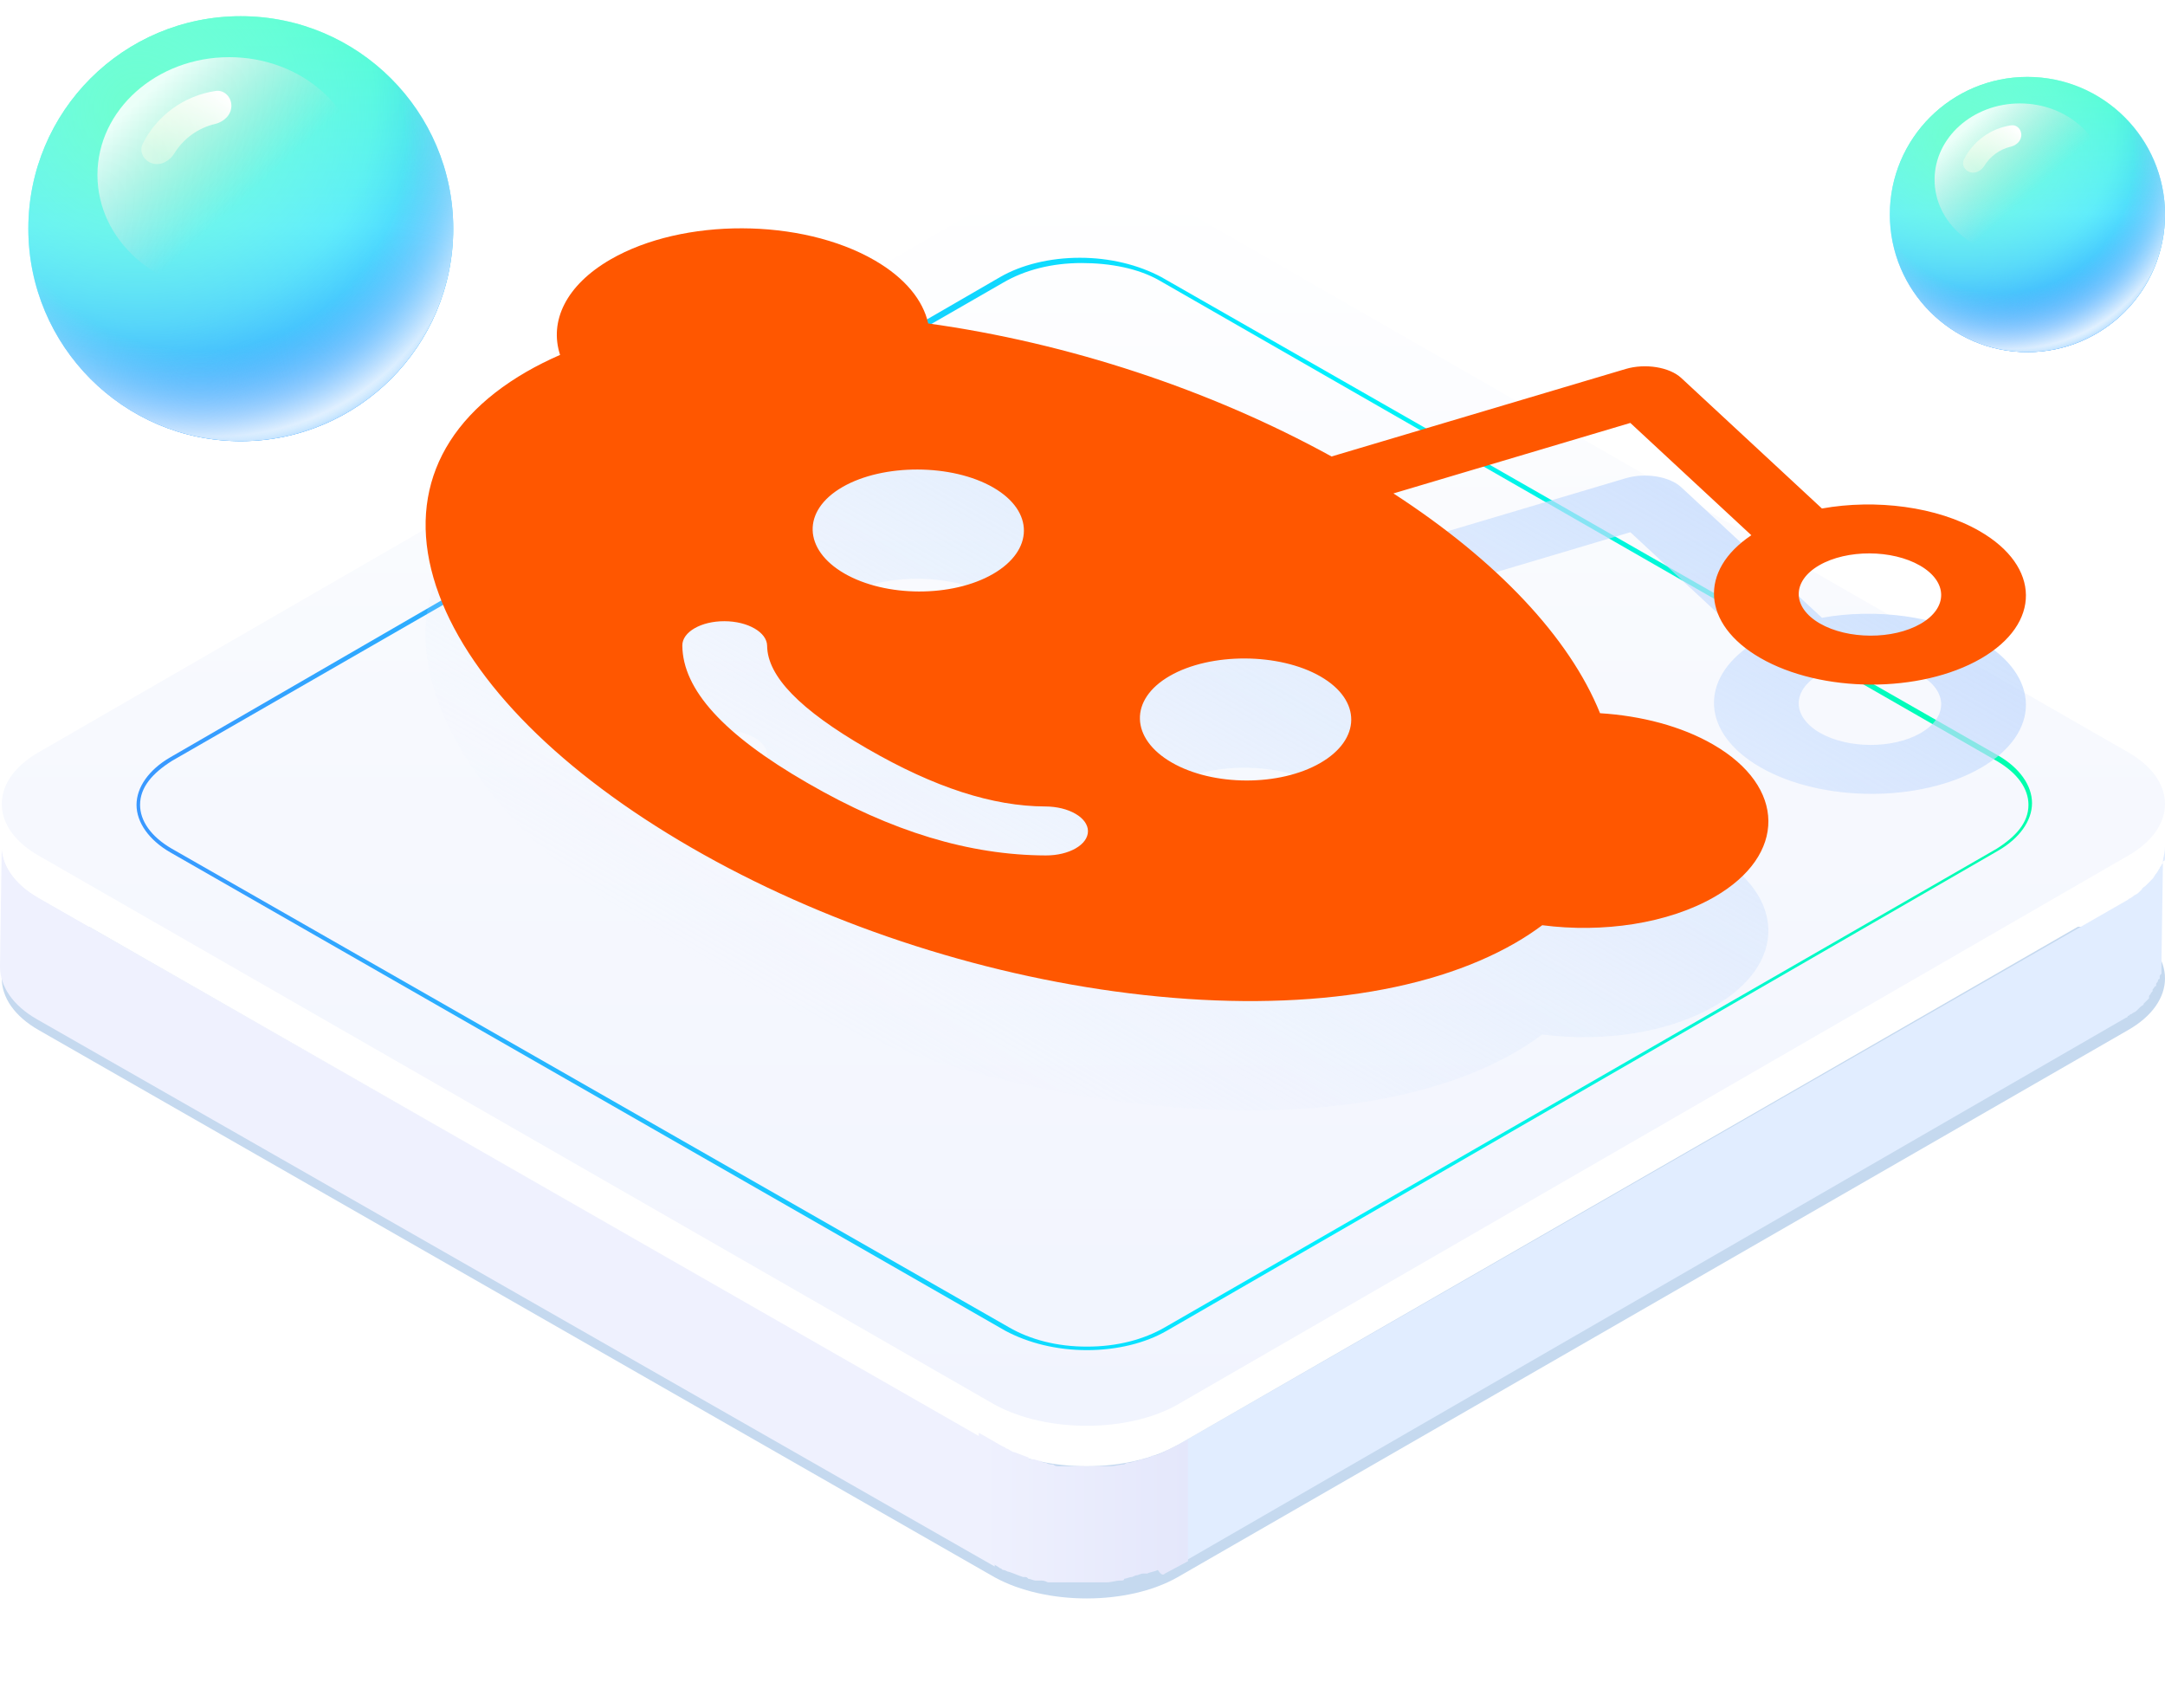
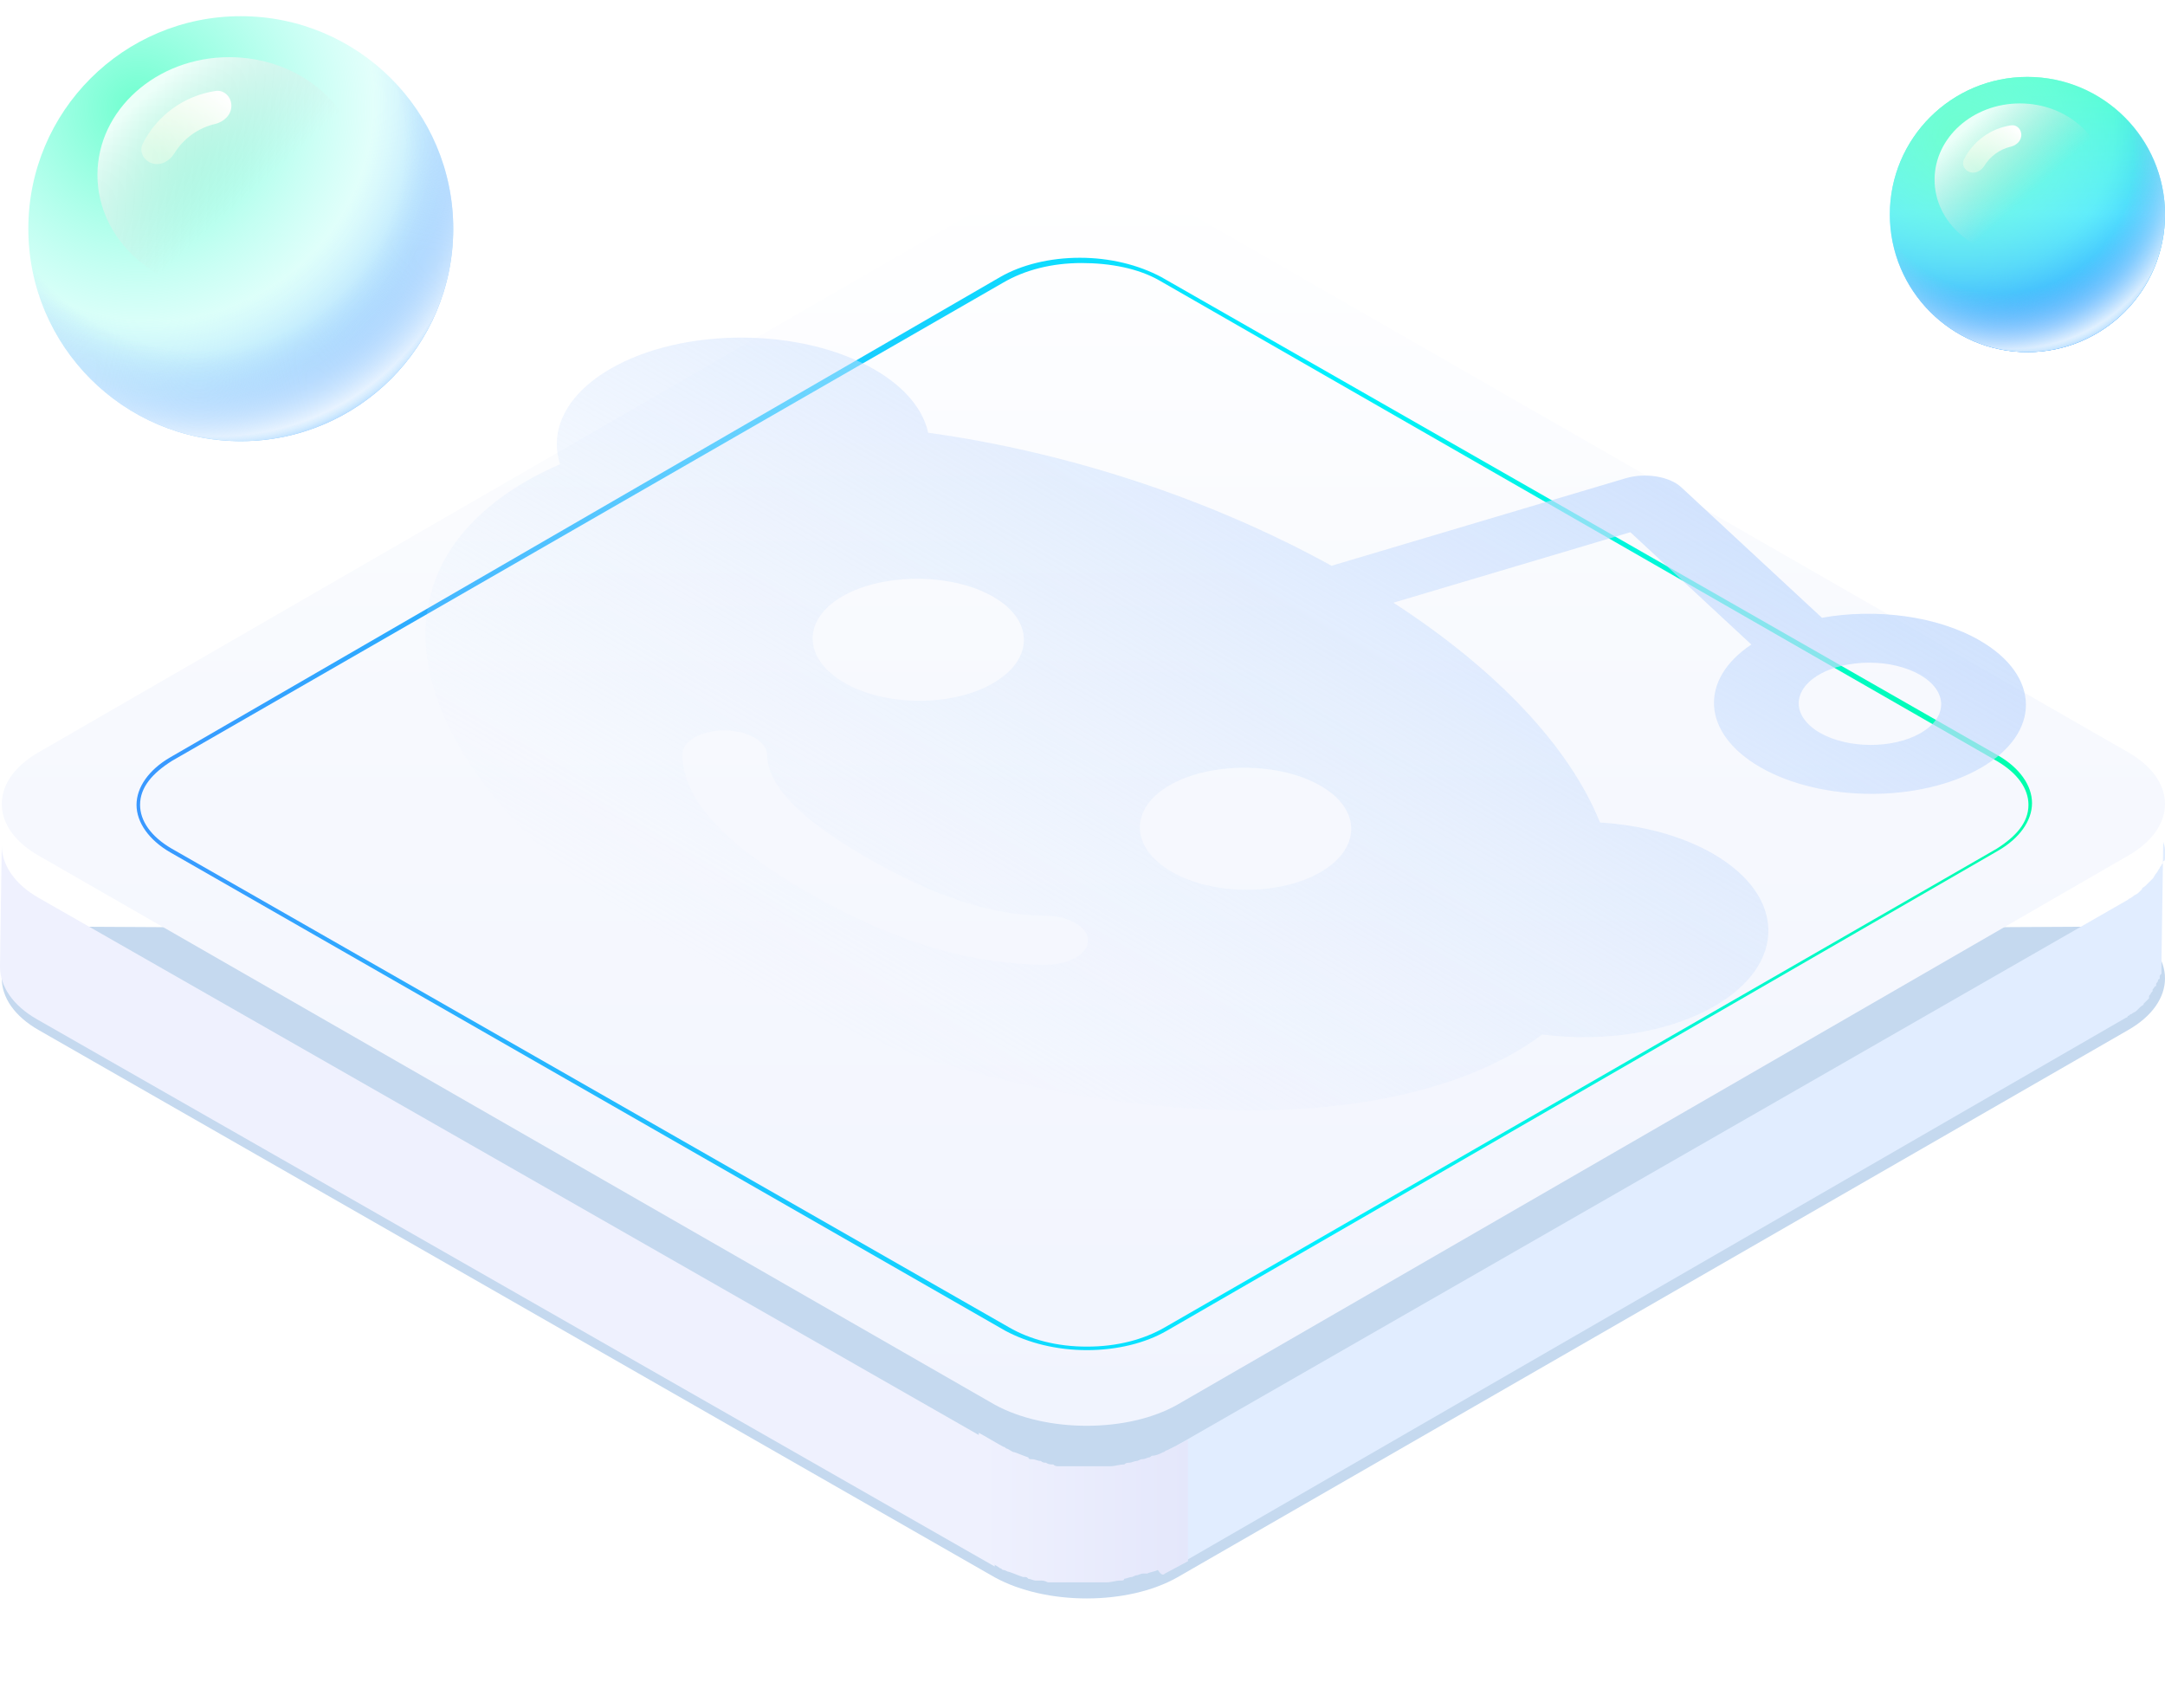
<svg xmlns="http://www.w3.org/2000/svg" width="535" height="422" viewBox="0 0 535 422" fill="none">
  <g clip-path="url(#clip0_862_32481)">
    <g filter="url(#filter0_f_862_32481)">
      <path d="M9.639 254.554C-2.63 247.6 -2.63 235.866 9.639 228.912L244.496 230.215C256.764 223.262 276.92 223.262 289.627 230.215L525.798 228.912C538.066 235.866 538.066 247.6 525.798 254.554L290.941 389.723C278.673 396.677 258.517 396.677 245.81 389.723L9.639 254.554Z" fill="#C5D9EF" />
    </g>
    <path d="M535 210.157C535 210.592 535 211.027 535 211.027C535 211.461 535 211.461 535 211.896C535 212.331 535 212.765 534.562 212.765C534.562 213.2 534.562 213.2 534.124 213.634C534.124 214.069 533.686 214.069 533.686 214.504C533.248 214.938 533.248 215.373 532.809 215.808C532.371 216.242 532.371 216.677 531.933 217.111C531.933 217.111 531.933 217.111 531.495 217.546C531.057 217.981 530.619 218.415 530.18 218.85C529.742 219.285 529.304 219.285 529.304 219.719C528.866 220.154 528.866 220.154 528.428 220.588C527.99 221.023 527.551 221.023 527.113 221.458C526.675 221.892 526.237 221.892 525.799 222.327L290.942 357.061L290.504 387.05L525.361 251.447C525.361 251.447 525.799 251.447 525.799 251.012C526.237 251.012 526.237 250.578 526.675 250.578C527.113 250.143 527.551 250.143 527.99 249.708C528.428 249.274 528.428 249.274 528.866 248.839C529.304 248.404 529.742 248.404 529.742 247.97C530.18 247.535 530.619 247.101 531.057 246.666C531.057 246.666 531.057 246.666 531.057 246.231C531.057 245.797 531.495 245.797 531.495 245.362L531.933 244.927C531.933 244.927 531.933 244.927 531.933 244.493C532.371 244.058 532.371 243.624 532.809 243.624C532.809 243.624 532.809 243.624 532.809 243.189C532.809 242.754 533.248 242.754 533.248 242.32C533.248 242.32 533.248 241.885 533.686 241.885C533.686 241.885 533.686 241.885 533.686 241.45C533.686 241.016 533.686 241.016 534.124 240.581V240.147C534.124 239.712 534.124 239.277 534.124 239.277C534.124 238.843 534.124 238.843 534.124 238.408C534.124 238.408 534.124 238.408 534.124 237.973L534.562 207.984C535 209.288 535 209.723 535 210.157Z" fill="#E1EDFF" />
    <path d="M9.64 221.89C3.505 218.413 0.438 213.632 0.438 208.852L0 238.841C0 243.622 3.067 248.402 9.201 251.879L245.811 387.048L246.249 357.059L9.64 221.89Z" fill="#EFF1FE" />
-     <path d="M525.798 196.248C538.066 203.202 538.066 214.937 525.798 221.891L290.941 357.059C278.673 364.013 258.517 364.013 245.81 357.059L9.639 221.891C-2.63 214.937 -2.63 203.202 9.639 196.248L244.496 60.645C256.764 53.691 276.92 53.691 289.627 60.645L525.798 196.248Z" fill="white" />
    <path d="M9.639 211.461C-2.63 204.507 -2.63 192.772 9.639 185.818L244.496 50.215C256.764 43.261 276.92 43.261 289.627 50.215L525.798 185.818C538.066 192.772 538.066 204.507 525.798 211.461L290.941 347.064C278.673 354.018 258.517 354.018 245.81 347.064L9.639 211.461Z" fill="url(#paint0_linear_862_32481)" />
    <path d="M268.595 333.589C261.146 333.589 254.136 331.851 248.439 328.809L42.063 210.591C36.805 207.548 33.738 203.202 33.738 198.856C33.738 194.51 36.805 190.163 42.063 187.121L247.125 68.468C252.383 65.426 259.394 63.688 266.842 63.688C274.291 63.688 281.302 65.426 286.998 68.468L493.812 186.686C499.07 189.729 502.137 194.075 502.137 198.421C502.137 202.767 499.07 207.114 493.812 210.156L288.312 328.809C283.054 331.851 276.044 333.589 268.595 333.589ZM267.28 64.991C259.832 64.991 253.259 66.73 248.001 69.772L42.502 187.99C37.682 191.033 34.615 194.51 34.615 198.856C34.615 202.767 37.244 206.679 42.502 209.721L249.316 327.939C254.574 330.982 261.146 332.72 268.595 332.72C276.044 332.72 282.616 330.982 287.874 327.939L493.374 209.721C498.194 206.679 501.261 203.202 501.261 198.856C501.261 194.944 498.632 191.033 493.374 187.99L286.56 69.338C281.302 66.295 274.291 64.991 267.28 64.991Z" fill="url(#paint1_linear_862_32481)" />
    <path d="M287.875 388.786C288.751 388.351 292.694 386.178 293.571 385.743V355.754C292.694 356.189 289.189 357.927 288.313 358.362C287.875 358.362 287.875 358.796 287.436 358.796C286.56 359.231 285.684 359.666 284.807 359.666C284.369 359.666 284.369 360.1 283.931 360.1C283.493 360.1 283.055 360.535 282.178 360.535C281.74 360.535 281.302 360.97 280.864 360.97C280.426 360.97 279.549 361.404 279.111 361.404C278.673 361.404 278.235 361.404 277.797 361.839C276.482 361.839 275.606 362.274 274.291 362.274C273.853 362.274 273.415 362.274 272.977 362.274C272.101 362.274 271.662 362.274 270.786 362.274C270.348 362.274 269.91 362.274 269.472 362.274C269.033 362.274 268.157 362.274 267.719 362.274C267.281 362.274 266.843 362.274 266.404 362.274C265.966 362.274 265.528 362.274 264.652 362.274C264.214 362.274 263.775 362.274 263.337 362.274C262.899 362.274 262.461 362.274 261.585 362.274C261.146 362.274 260.708 362.274 260.27 361.839C259.832 361.839 258.956 361.839 258.517 361.404C258.079 361.404 257.641 361.404 257.203 360.97C256.327 360.97 255.888 360.535 255.012 360.535C254.574 360.535 254.136 360.535 254.136 360.1C252.821 359.666 251.945 359.231 250.63 358.796C250.192 358.796 249.754 358.362 248.878 357.927C248.44 357.927 248.44 357.493 248.001 357.493C247.125 357.058 242.744 354.45 241.867 354.016V384.439C242.744 384.874 246.687 387.047 247.125 387.482C247.563 387.482 247.563 387.916 248.001 387.916C248.44 387.916 248.878 388.351 249.316 388.351C250.63 388.786 251.507 389.22 252.821 389.655C252.821 389.655 252.821 389.655 253.259 389.655C253.698 389.655 253.698 389.655 254.136 390.089C254.574 390.089 255.45 390.524 255.888 390.524H256.327C256.765 390.524 256.765 390.524 257.203 390.524C257.641 390.524 258.079 390.524 258.956 390.959C259.394 390.959 259.394 390.959 259.832 390.959C260.27 390.959 260.27 390.959 260.708 390.959C261.146 390.959 261.585 390.959 262.023 390.959C262.461 390.959 262.461 390.959 262.899 390.959C263.337 390.959 263.337 390.959 263.775 390.959C264.214 390.959 264.652 390.959 265.09 390.959C265.528 390.959 265.528 390.959 265.966 390.959C265.966 390.959 266.404 390.959 266.843 390.959C267.281 390.959 268.157 390.959 268.595 390.959C269.033 390.959 269.033 390.959 269.472 390.959H269.91C270.786 390.959 271.224 390.959 272.101 390.959C272.539 390.959 272.539 390.959 272.977 390.959C272.977 390.959 272.977 390.959 273.415 390.959C274.73 390.959 275.606 390.524 276.92 390.524C277.359 390.524 277.797 390.524 277.797 390.089C278.235 390.089 279.111 389.655 279.549 389.655C279.988 389.655 280.426 389.22 280.864 389.22C281.302 389.22 281.74 388.786 282.617 388.786H283.055H283.493C284.369 388.351 285.246 388.351 286.122 387.916C286.998 389.22 287.436 389.22 287.875 388.786Z" fill="url(#paint2_linear_862_32481)" />
    <path fill-rule="evenodd" clip-rule="evenodd" d="M289.544 215.395C279.348 209.509 278.959 199.84 289.042 194.019C299.126 188.197 316.142 188.266 326.337 194.152C336.533 200.039 336.354 209.691 326.271 215.512C316.187 221.334 299.74 221.282 289.544 215.395ZM258.43 238.359C239.549 238.294 220.342 232.472 199.712 220.561C199.669 220.536 199.627 220.502 199.576 220.472C199.533 220.448 199.473 220.423 199.422 220.394C178.792 208.483 168.716 197.398 168.611 186.502C168.579 183.154 173.242 180.463 179.032 180.486C184.814 180.504 189.529 183.226 189.569 186.569C189.641 194.088 197.681 202.371 214.16 211.885C214.211 211.914 214.254 211.949 214.296 211.973C214.347 212.003 214.407 212.027 214.45 212.052C230.928 221.566 245.283 226.213 258.314 226.259C264.113 226.278 268.819 229.005 268.851 232.343C268.875 235.686 264.212 238.378 258.43 238.359ZM208.183 147.335C218.259 141.518 235.265 141.572 245.453 147.454C255.649 153.34 255.461 162.997 245.386 168.814C235.303 174.635 218.855 174.583 208.659 168.696C198.472 162.815 198.1 153.156 208.183 147.335ZM474.47 166.746C481.375 170.732 481.437 177.184 474.616 181.122C467.787 185.065 456.613 185.029 449.707 181.042C442.802 177.055 442.74 170.604 449.57 166.661C456.39 162.723 467.565 162.759 474.47 166.746ZM423.684 248.593C441.566 238.269 441.404 221.382 423.323 210.942C415.497 206.424 405.579 203.852 395.391 203.218C387.827 184.501 369.944 165.531 344.335 148.915L402.876 131.496L432.78 159.246C419.766 167.941 420.52 181.208 434.97 189.551C450.085 198.277 474.552 198.356 489.509 189.72C504.457 181.09 504.322 166.963 489.207 158.237C478.636 152.134 463.494 150.265 450.224 152.64L415.47 120.396C412.561 117.694 406.567 116.726 401.714 118.169L329.046 139.786C299.038 123.279 263.982 111.713 229.372 106.919C228.114 101.217 223.694 95.687 216.099 91.302C198.017 80.862 168.768 80.769 150.886 91.093C139.832 97.475 135.687 106.365 138.404 114.69C135.474 115.968 132.698 117.354 130.076 118.868C107.725 131.772 100.071 151.36 108.528 174.02C116.629 195.744 138.765 217.909 170.845 236.43C202.924 254.951 241.315 267.731 278.942 272.408C318.19 277.291 352.118 272.872 374.469 259.968C376.855 258.59 379.062 257.129 381.116 255.599C396.013 257.55 412.2 255.223 423.684 248.593Z" fill="url(#paint3_linear_862_32481)" />
-     <path fill-rule="evenodd" clip-rule="evenodd" d="M289.544 188.395C279.348 182.509 278.959 172.84 289.042 167.019C299.126 161.197 316.142 161.266 326.337 167.152C336.533 173.039 336.354 182.691 326.271 188.512C316.187 194.334 299.74 194.282 289.544 188.395ZM258.43 211.359C239.549 211.294 220.342 205.472 199.712 193.561C199.669 193.536 199.627 193.502 199.576 193.472C199.533 193.448 199.473 193.423 199.422 193.394C178.792 181.483 168.716 170.398 168.611 159.502C168.579 156.154 173.242 153.463 179.032 153.486C184.814 153.504 189.529 156.226 189.569 159.569C189.641 167.088 197.681 175.371 214.16 184.885C214.211 184.914 214.254 184.949 214.296 184.973C214.347 185.003 214.407 185.027 214.45 185.052C230.928 194.566 245.283 199.213 258.314 199.259C264.113 199.278 268.819 202.005 268.851 205.343C268.875 208.686 264.212 211.378 258.43 211.359ZM208.183 120.335C218.259 114.518 235.265 114.572 245.453 120.454C255.649 126.34 255.461 135.997 245.386 141.814C235.303 147.635 218.855 147.583 208.659 141.696C198.472 135.815 198.1 126.156 208.183 120.335ZM474.47 139.746C481.375 143.732 481.437 150.184 474.616 154.122C467.787 158.065 456.613 158.029 449.707 154.042C442.802 150.055 442.74 143.604 449.57 139.661C456.39 135.723 467.565 135.759 474.47 139.746ZM423.684 221.593C441.566 211.269 441.404 194.382 423.323 183.942C415.497 179.424 405.579 176.852 395.391 176.218C387.827 157.501 369.944 138.531 344.335 121.915L402.876 104.496L432.78 132.246C419.766 140.941 420.52 154.208 434.97 162.551C450.085 171.277 474.552 171.356 489.509 162.72C504.457 154.09 504.322 139.963 489.207 131.237C478.636 125.134 463.494 123.265 450.224 125.64L415.47 93.396C412.561 90.694 406.567 89.726 401.714 91.169L329.046 112.786C299.038 96.279 263.982 84.713 229.372 79.919C228.114 74.217 223.694 68.687 216.099 64.302C198.017 53.862 168.768 53.769 150.886 64.093C139.832 70.475 135.687 79.365 138.404 87.69C135.474 88.968 132.698 90.354 130.076 91.868C107.725 104.772 100.071 124.36 108.528 147.02C116.629 168.744 138.765 190.909 170.845 209.43C202.924 227.951 241.315 240.731 278.942 245.408C318.19 250.291 352.118 245.872 374.469 232.968C376.855 231.59 379.062 230.129 381.116 228.599C396.013 230.55 412.2 228.223 423.684 221.593Z" fill="#FF5700" />
-     <circle cx="59.5" cy="56.5" r="52.5" fill="url(#paint4_linear_862_32481)" />
    <circle cx="59.5" cy="56.5" r="52.5" fill="url(#paint5_radial_862_32481)" />
    <circle cx="59.5" cy="56.5" r="52.5" fill="url(#paint6_radial_862_32481)" />
    <circle cx="59.5" cy="56.5" r="52.5" fill="url(#paint7_radial_862_32481)" />
    <circle cx="59.5" cy="56.5" r="52.5" fill="url(#paint8_radial_862_32481)" />
    <g style="mix-blend-mode:lighten">
      <ellipse cx="56.653" cy="43.221" rx="32.575" ry="29.096" fill="url(#paint9_linear_862_32481)" />
    </g>
    <g style="mix-blend-mode:lighten">
      <path d="M37.611 40.362C35.503 39.707 34.297 37.446 35.29 35.475C37.019 32.045 39.551 29.06 42.694 26.786C45.837 24.513 49.465 23.043 53.263 22.474C55.446 22.148 57.216 24.001 57.178 26.208C57.141 28.415 55.295 30.124 53.146 30.629C51.081 31.114 49.119 32.004 47.379 33.263C45.639 34.522 44.179 36.106 43.072 37.916C41.92 39.799 39.719 41.017 37.611 40.362Z" fill="url(#paint10_linear_862_32481)" />
    </g>
    <circle cx="501" cy="53" r="34" fill="url(#paint11_linear_862_32481)" />
    <circle cx="501" cy="53" r="34" fill="url(#paint12_radial_862_32481)" />
    <circle cx="501" cy="53" r="34" fill="url(#paint13_radial_862_32481)" />
    <circle cx="501" cy="53" r="34" fill="url(#paint14_radial_862_32481)" />
    <circle cx="501" cy="53" r="34" fill="url(#paint15_radial_862_32481)" />
    <g style="mix-blend-mode:lighten">
      <ellipse cx="499.157" cy="44.398" rx="21.096" ry="18.843" fill="url(#paint16_linear_862_32481)" />
    </g>
    <g style="mix-blend-mode:lighten">
      <path d="M486.824 42.546C485.459 42.122 484.678 40.658 485.321 39.381C486.441 37.16 488.081 35.227 490.116 33.755C492.152 32.282 494.501 31.33 496.961 30.962C498.375 30.75 499.521 31.951 499.497 33.38C499.472 34.809 498.277 35.916 496.885 36.243C495.548 36.557 494.277 37.134 493.15 37.949C492.023 38.764 491.078 39.79 490.361 40.962C489.615 42.182 488.189 42.97 486.824 42.546Z" fill="url(#paint17_linear_862_32481)" />
    </g>
  </g>
  <defs>
    <filter id="filter0_f_862_32481" x="-10.562" y="214" width="556.562" height="191.938" filterUnits="userSpaceOnUse" color-interpolation-filters="sRGB">
      <feFlood flood-opacity="0" result="BackgroundImageFix" />
      <feBlend mode="normal" in="SourceGraphic" in2="BackgroundImageFix" result="shape" />
      <feGaussianBlur stdDeviation="5.5" result="effect1_foregroundBlur_862_32481" />
    </filter>
    <linearGradient id="paint0_linear_862_32481" x1="267.84" y1="352.232" x2="267.84" y2="44.998" gradientUnits="userSpaceOnUse">
      <stop stop-color="#F1F4FE" />
      <stop offset="0.58" stop-color="#F7F9FE" />
      <stop offset="1" stop-color="white" />
    </linearGradient>
    <linearGradient id="paint1_linear_862_32481" x1="33.384" y1="198.619" x2="502.289" y2="198.619" gradientUnits="userSpaceOnUse">
      <stop stop-color="#3A98FF" />
      <stop offset="0.628" stop-color="#00F0FF" />
      <stop offset="1" stop-color="#00FFAC" />
    </linearGradient>
    <linearGradient id="paint2_linear_862_32481" x1="242.582" y1="373.936" x2="293.464" y2="373.936" gradientUnits="userSpaceOnUse">
      <stop stop-color="#EFF1FE" />
      <stop offset="1" stop-color="#E4E7FB" />
    </linearGradient>
    <linearGradient id="paint3_linear_862_32481" x1="398.297" y1="105.75" x2="284.848" y2="302.25" gradientUnits="userSpaceOnUse">
      <stop stop-color="#C3DAFD" stop-opacity="0.76" />
      <stop offset="1" stop-color="#E1EDFF" stop-opacity="0" />
    </linearGradient>
    <linearGradient id="paint4_linear_862_32481" x1="59.5" y1="4" x2="59.5" y2="109" gradientUnits="userSpaceOnUse">
      <stop stop-color="#40FFC6" />
      <stop offset="0.493" stop-color="#4AE6FF" />
      <stop offset="1" stop-color="#2595FF" />
    </linearGradient>
    <radialGradient id="paint5_radial_862_32481" cx="0" cy="0" r="1" gradientUnits="userSpaceOnUse" gradientTransform="translate(37.938 24.625) rotate(62.622) scale(118.244)">
      <stop offset="0.462" stop-color="#2AA8FF" stop-opacity="0" />
      <stop offset="0.895" stop-color="#2595FF" />
    </radialGradient>
    <radialGradient id="paint6_radial_862_32481" cx="0" cy="0" r="1" gradientUnits="userSpaceOnUse" gradientTransform="translate(34.188 26.5) rotate(56.626) scale(141.451)">
      <stop stop-color="#6EFFCE" />
      <stop offset="0.57" stop-color="#A5FFFD" stop-opacity="0" />
    </radialGradient>
    <radialGradient id="paint7_radial_862_32481" cx="0" cy="0" r="1" gradientUnits="userSpaceOnUse" gradientTransform="translate(49.188 35.875) rotate(63.435) scale(75.411)">
      <stop offset="0.672" stop-color="#9EC6FD" stop-opacity="0" />
      <stop offset="1" stop-color="white" />
    </radialGradient>
    <radialGradient id="paint8_radial_862_32481" cx="0" cy="0" r="1" gradientUnits="userSpaceOnUse" gradientTransform="translate(53.824 45.149) rotate(62.038) scale(65.062)">
      <stop offset="0.961" stop-color="#2AA8FF" stop-opacity="0" />
      <stop offset="1" stop-color="#058AFF" stop-opacity="0.26" />
    </radialGradient>
    <linearGradient id="paint9_linear_862_32481" x1="38.039" y1="21.634" x2="61.525" y2="47.718" gradientUnits="userSpaceOnUse">
      <stop stop-color="white" stop-opacity="0.86" />
      <stop offset="1" stop-color="#D9D9D9" stop-opacity="0" />
    </linearGradient>
    <linearGradient id="paint10_linear_862_32481" x1="56.664" y1="24.577" x2="42.475" y2="40.895" gradientUnits="userSpaceOnUse">
      <stop stop-color="white" />
      <stop offset="1" stop-color="#FFFFE9" stop-opacity="0.38" />
    </linearGradient>
    <linearGradient id="paint11_linear_862_32481" x1="501" y1="19" x2="501" y2="87" gradientUnits="userSpaceOnUse">
      <stop stop-color="#40FFC6" />
      <stop offset="0.493" stop-color="#4AE6FF" />
      <stop offset="1" stop-color="#2595FF" />
    </linearGradient>
    <radialGradient id="paint12_radial_862_32481" cx="0" cy="0" r="1" gradientUnits="userSpaceOnUse" gradientTransform="translate(487.036 32.357) rotate(62.622) scale(76.577)">
      <stop offset="0.462" stop-color="#2AA8FF" stop-opacity="0" />
      <stop offset="0.895" stop-color="#2595FF" />
    </radialGradient>
    <radialGradient id="paint13_radial_862_32481" cx="0" cy="0" r="1" gradientUnits="userSpaceOnUse" gradientTransform="translate(484.607 33.571) rotate(56.626) scale(91.606)">
      <stop stop-color="#6EFFCE" />
      <stop offset="0.57" stop-color="#A5FFFD" stop-opacity="0" />
    </radialGradient>
    <radialGradient id="paint14_radial_862_32481" cx="0" cy="0" r="1" gradientUnits="userSpaceOnUse" gradientTransform="translate(494.321 39.643) rotate(63.435) scale(48.837)">
      <stop offset="0.672" stop-color="#9EC6FD" stop-opacity="0" />
      <stop offset="1" stop-color="white" />
    </radialGradient>
    <radialGradient id="paint15_radial_862_32481" cx="0" cy="0" r="1" gradientUnits="userSpaceOnUse" gradientTransform="translate(497.324 45.649) rotate(62.038) scale(42.135)">
      <stop offset="0.961" stop-color="#2AA8FF" stop-opacity="0" />
      <stop offset="1" stop-color="#058AFF" stop-opacity="0.26" />
    </radialGradient>
    <linearGradient id="paint16_linear_862_32481" x1="487.102" y1="30.418" x2="502.312" y2="47.31" gradientUnits="userSpaceOnUse">
      <stop stop-color="white" stop-opacity="0.86" />
      <stop offset="1" stop-color="#D9D9D9" stop-opacity="0" />
    </linearGradient>
    <linearGradient id="paint17_linear_862_32481" x1="499.164" y1="32.324" x2="489.974" y2="42.891" gradientUnits="userSpaceOnUse">
      <stop stop-color="white" />
      <stop offset="1" stop-color="#FFFFE9" stop-opacity="0.38" />
    </linearGradient>
    <clipPath id="clip0_862_32481">
      <rect width="535" height="422" fill="white" />
    </clipPath>
  </defs>
</svg>